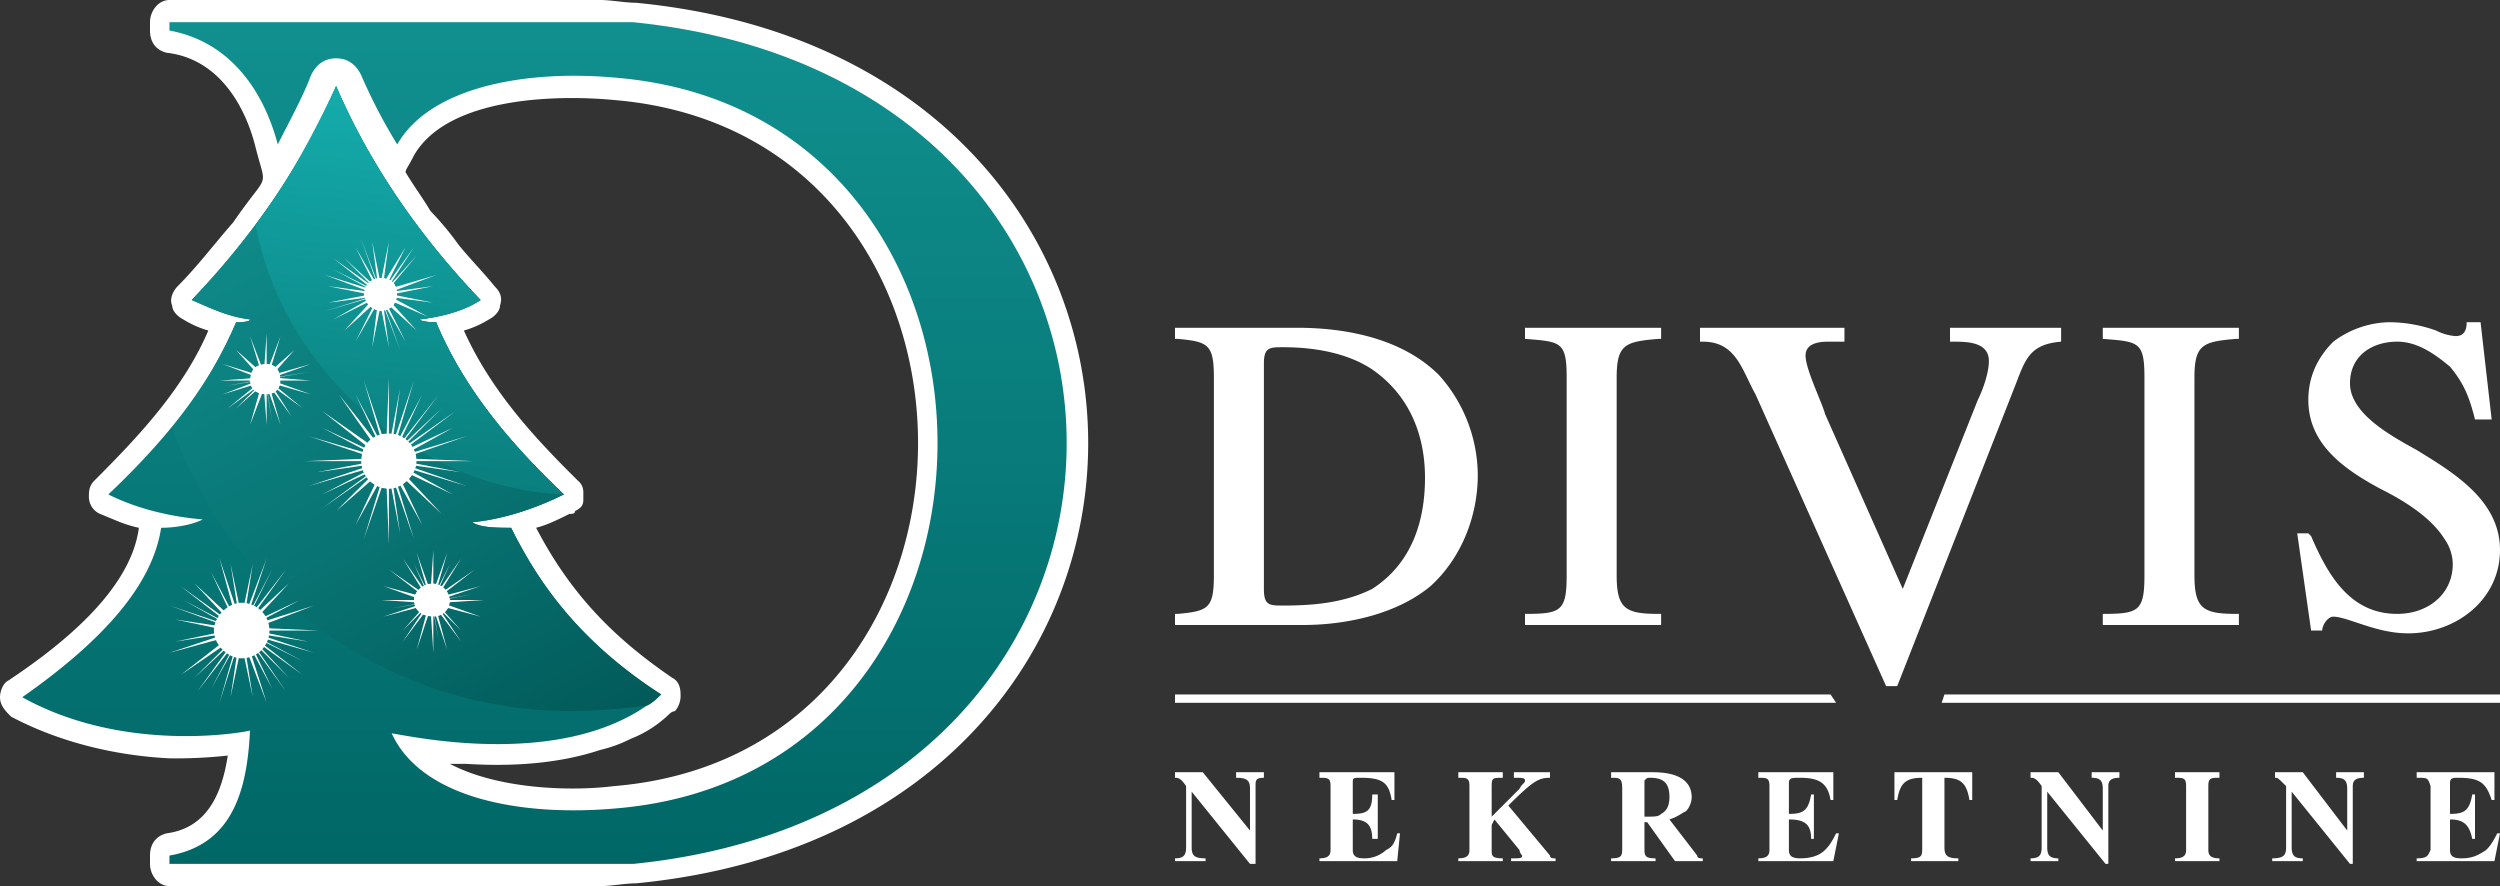
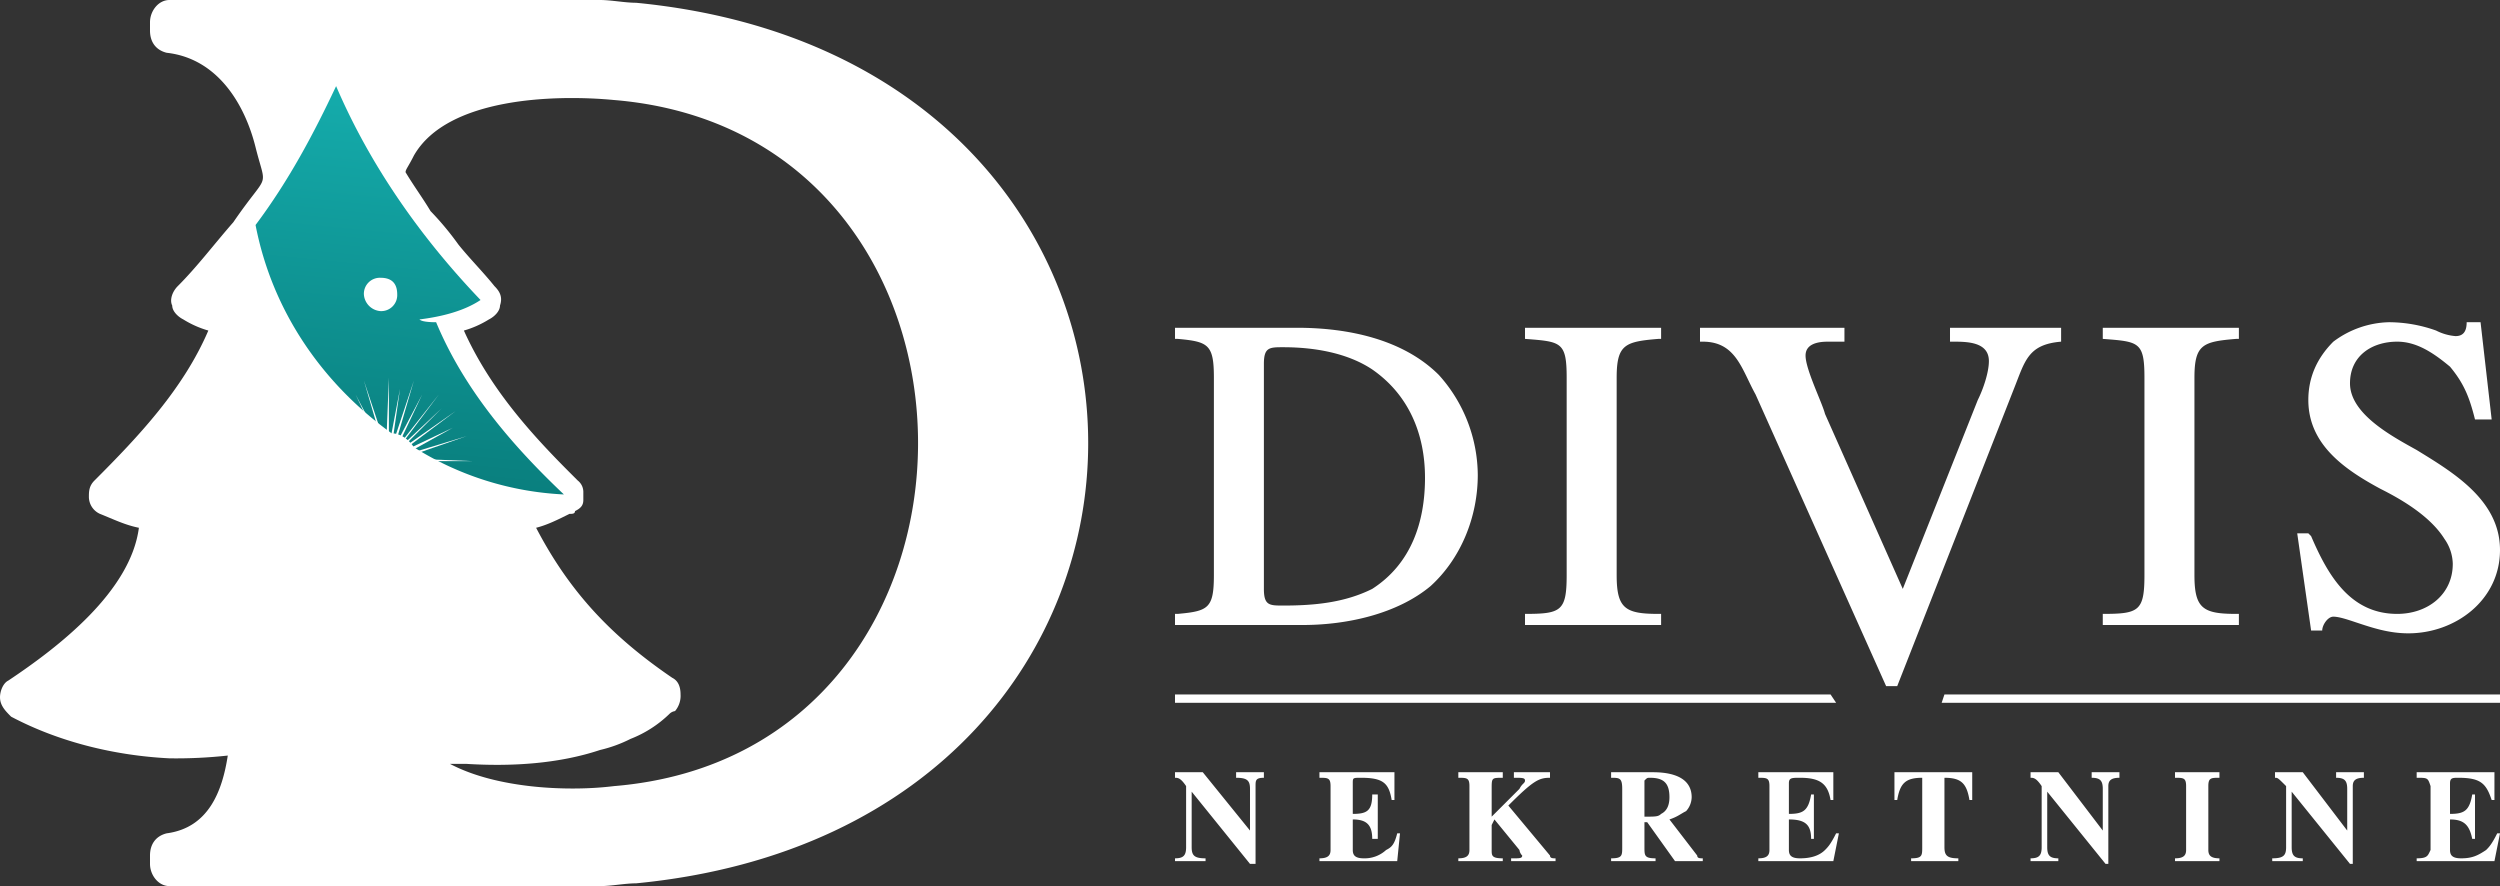
<svg xmlns="http://www.w3.org/2000/svg" viewBox="0 0 900 319">
  <rect x="0" y="0" width="900" height="319" fill="#333333" stroke="none" />
  <defs>
    <linearGradient id="linear-gradient" x1="196" y1="9" x2="196" y2="312.49" gradientTransform="matrix(1, 0, 0, -1, 0, 320)" gradientUnits="userSpaceOnUse">
      <stop offset="0" stop-color="#006766" />
      <stop offset="1" stop-color="#10908f" />
    </linearGradient>
    <linearGradient id="linear-gradient-2" x1="198.99" y1="33.27" x2="75.68" y2="266.09" gradientTransform="matrix(1, 0, 0, -1, 0, 320)" gradientUnits="userSpaceOnUse">
      <stop offset="0" stop-color="#005756" />
      <stop offset="0.42" stop-color="#087372" />
      <stop offset="1" stop-color="#10908f" />
    </linearGradient>
    <linearGradient id="linear-gradient-3" x1="129.98" y1="13.71" x2="157.27" y2="289.03" gradientTransform="matrix(1, 0, 0, -1, 0, 320)" gradientUnits="userSpaceOnUse">
      <stop offset="0" stop-color="#005756" />
      <stop offset="0.52" stop-color="#0a8281" />
      <stop offset="1" stop-color="#15adad" />
    </linearGradient>
  </defs>
  <g id="Layer_1-2" data-name="Layer_1">
    <g id="_2235983910832" data-name=" 2235983910832">
      <path d="M877,119a18.54,18.54,0,0,0,7,2c3,0,4-2,4-5h5l4,35h-6c-2-8-4-13-9-19-6-5-12-9-19-9-9,0-17,5-17,15,0,11,15,19,24,24,13,8,30,18,30,36s-16,30-33,30c-7,0-13-2-19-4-3-1-6-2-8-2s-4,3-4,5h-4l-5-35h4l1,1c6,14,14,28,31,28,11,0,20-7,20-18a16.13,16.13,0,0,0-3-9c-5-8-15-14-23-18-13-7-26-16-26-32q0-12,9-21a34.56,34.56,0,0,1,20-7A50.79,50.79,0,0,1,877,119ZM757,225v-4h0c13,0,15-1,15-14V136c0-13-2-13-15-14h0v-4h49v4h-1c-12,1-15,2-15,14v71c0,12,3,14,15,14h1v4Zm-334,0v-4h1c11-1,13-2,13-14V136c0-12-2-13-13-14h-1v-4h44c18,0,38,4,51,17a54.26,54.26,0,0,1,14,36c0,15-6,30-17,40-12,10-30,14-46,14Zm32-94v81c0,6,2,6,7,6,11,0,22-1,32-6,14-9,19-24,19-40s-6-30-19-39c-9-6-21-8-32-8C457,125,455,125,455,131Zm230,81,27-68c2-4,4-10,4-14,0-7-8-7-13-7h-1v-5h40v5h0c-12,1-13,7-17,17L683,247h-4L632,142c-5-9-7-19-19-19h-1v-5h52v5h-6c-4,0-8,1-8,5,0,5,6,17,7,21ZM549,225v-4h0c13,0,15-1,15-14V136c0-13-2-13-15-14h0v-4h49v4h-1c-12,1-15,2-15,14v71c0,12,3,14,15,14h1v4Z" fill="#fff" fill-rule="evenodd" />
      <path d="M700,250H900v3H699Zm-277,0H659l2,3H423Z" fill="#fff" fill-rule="evenodd" />
      <path d="M423,310h11v-1c-4,0-5-1-5-4V285l21,26h2V283c0-2,0-3,3-3v-2H445v2c4,0,5,1,5,4v15l-17-21H423v2c1,0,2,0,4,3v22c0,3-1,4-4,4Zm52-30c3,0,4,0,4,3v23c0,2-1,3-4,3v1h28l1-10h-1c-1,4-2,5-4,6a11.35,11.35,0,0,1-8,3c-3,0-4-1-4-3V295c5,0,7,2,7,7h2V286h-2c0,6-2,7-7,7V282c0-2,0-2,3-2,8,0,10,2,11,8h1V278H475Zm85,29c-1,0-2,0-2-1l-15-18c9-9,11-10,15-10v-2H545v2c3,0,4,0,4,1s-1,1-2,3l-10,10V284c0-4,0-4,4-4v-2H525v2c3,0,4,0,4,3v23c0,2-1,3-4,3v1h16v-1c-4,0-4-1-4-3v-9l1-2,9,11a3.49,3.49,0,0,0,1,2c0,1-1,1-3,1h-1v1h16Zm53,0c-1,0-2,0-2-1l-10-13c3-1,4-2,6-3a7.64,7.64,0,0,0,2-5c0-6-5-9-14-9H580v2c3,0,4,0,4,4v21c0,3,0,4-4,4v1h16v-1c-4,0-4-1-4-4v-9h1l10,14h10Zm-21-27v-1c1-1,1-1,2-1,5,0,7,2,7,7q0,4.5-3,6c-1,1-2,1-6,1Zm41-2c3,0,4,0,4,3v23c0,2-1,3-4,3v1h27l2-10h-1c-2,4-3,5-4,6q-3,3-9,3c-3,0-4-1-4-3V295c6,0,8,2,8,7h1V286h-1c-1,6-3,7-8,7V282c0-2,1-2,4-2,7,0,10,2,11,8h1V278H633Zm72,29c-4,0-5-1-5-4V280c6,0,8,2,9,8h1V278H682v10h1c1-6,3-8,9-8v25c0,3,0,4-4,4v1h17Zm26,1h10v-1c-3,0-4-1-4-4V285l21,26h1V283c0-2,1-3,4-3v-2H753v2c3,0,4,1,4,4v15l-16-21H731v2c1,0,2,0,4,3v22c0,3-1,4-4,4Zm68-1c-3,0-4-1-4-3V283c0-3,1-3,4-3v-2H783v2c3,0,4,0,4,3v23c0,2-1,3-4,3v1h16Zm19,1h11v-1c-3,0-4-1-4-4V285l21,26h1V283c0-2,1-3,4-3v-2H841v2c3,0,4,1,4,4v15l-16-21H819v2c1,0,1,0,4,3v22c0,3-1,4-5,4Zm52-30c4,0,4,0,5,3v23c-1,2-1,3-5,3v1h28l2-10h-1c-2,4-3,5-4,6-3,2-5,3-9,3-3,0-4-1-4-3V295c5,0,7,2,8,7h1V286h-1c-1,6-3,7-8,7V282c0-2,1-2,3-2,8,0,10,2,12,8h1V278H870Z" fill="#fff" />
      <path d="M75,119a35.52,35.52,0,0,1-9-4c-2-1-4-3-4-5-1-2,0-5,2-7,7-7,13-15,20-23,13-19,12-11,8-27S78,21,60,19c-4-1-6-4-6-8V8c0-4,3-8,7-8H216c4,0,9,1,13,1,217,21,217,296,0,317-4,0-9,1-13,1H61c-4,0-7-4-7-8v-3c0-4,2-7,6-8,15-2,20-15,22-28a170.22,170.22,0,0,1-21,1c-20-1-40-6-57-15-2-2-4-4-4-7,0-2,1-5,3-6,18-12,44-32,47-55-5-1-9-3-14-5a6.75,6.75,0,0,1-4-6c0-2,0-4,2-6C50,157,66,140,75,119Zm90-31c4,5,9,10,13,15h0c2,2,3,4,2,7,0,2-2,4-4,5a35.52,35.52,0,0,1-9,4c9,20,23,36,38,51l3,3h0a5.2,5.2,0,0,1,2,4v3c0,2-1,3-3,4,0,1-1,1-2,1-4,2-8,4-12,5,12,23,27,39,49,54q3,1.5,3,6h0a8.45,8.45,0,0,1-2,6,3.49,3.49,0,0,0-2,1,42,42,0,0,1-14,9,48.75,48.75,0,0,1-11,4c-15,5-32,6-48,5h-6c17,9,43,10,59,8,146-12,146-235,0-247-21-2-60-1-72,20-2,4-3,5-3,6,3,5,6,9,9,14A105.92,105.92,0,0,1,165,88Z" fill="#fff" fill-rule="evenodd" />
-       <path d="M228,311H61v-3c23-4,28-24,29-45-4,1-46,8-82-12,30-21,47-41,50-61,5,0,11-1,15-3-12-1-24-4-34-9,19-18,36-38,46-62,1,0,5,0,5-1-8-1-14-4-21-7,22-23,40-49,52-77,12,28,30,54,52,77-6,4-14,6-22,7,1,1,5,1,6,1,10,24,27,44,46,62-10,5-22,9-33,10,3,2,9,2,14,2,9,18,23,40,54,60-32,28-90,15-97,14,11,24,48,30,81,27,154-13,154-250,0-263-32-3-67,3-79,24a196.49,196.49,0,0,1-13-25q-3-6-9-6t-9,6c-3,8-8,17-12,25C95,33,83,15,61,11V8H228C436,29,436,290,228,311ZM96,131q-6,0-6,6c0,3,2,5,6,5a4.72,4.72,0,0,0,5-5C101,133,99,131,96,131Zm44,25c-6,0-10,4-10,10a10,10,0,0,0,10,10c5,0,10-5,10-10A10,10,0,0,0,140,156ZM87,217c-5,0-10,5-10,10s5,10,10,10a10,10,0,0,0,0-20Zm69-7c-4,0-7,3-7,6,0,4,3,6,7,6a5.76,5.76,0,0,0,6-6A6.45,6.45,0,0,0,156,210ZM137,100a5.76,5.76,0,0,0-6,6,6.45,6.45,0,0,0,6,6,5.76,5.76,0,0,0,6-6Q143,100,137,100Z" fill="url(#linear-gradient)" />
-       <path d="M62,154a160.36,160.36,0,0,0,23-38c1,0,5,0,5-1-8-1-14-4-21-7,22-23,40-49,52-77,12,28,30,54,52,77-6,4-14,6-22,7,1,1,5,1,6,1,10,24,27,44,46,62-10,5-22,9-33,10,3,2,9,2,14,2,9,18,23,40,54,60-2,2-3,3-5,4a245.19,245.19,0,0,1-27,2C139,256,83,214,62,154Zm34-23q-6,0-6,6c0,3,2,5,6,5a4.72,4.72,0,0,0,5-5C101,133,99,131,96,131Zm44,25c-6,0-10,4-10,10a10,10,0,0,0,10,10c5,0,10-5,10-10A10,10,0,0,0,140,156Zm16,54c-4,0-7,3-7,6,0,4,3,6,7,6a5.76,5.76,0,0,0,6-6A6.45,6.45,0,0,0,156,210ZM137,100a5.76,5.76,0,0,0-6,6,6.45,6.45,0,0,0,6,6,5.76,5.76,0,0,0,6-6Q143,100,137,100Z" fill="url(#linear-gradient-2)" />
      <path d="M92,81c12-16,21-33,29-50,12,28,30,54,52,77-6,4-14,6-22,7,1,1,5,1,6,1,10,24,27,44,46,62a111,111,0,0,1-54-17c-2-3-5-5-8-5C116,138,98,112,92,81Zm45,19a5.76,5.76,0,0,0-6,6,6.45,6.45,0,0,0,6,6,5.76,5.76,0,0,0,6-6Q143,100,137,100Z" fill="url(#linear-gradient-3)" />
-       <polygon points="137 85 137 102 140 87 138 102 144 86 138 102 146 89 139 103 149 89 140 103 150 92 140 104 154 93 140 104 154 97 140 104 157 99 141 105 156 103 141 106 158 106 141 106 156 109 141 107 157 112 141 107 154 114 140 108 154 118 140 108 150 119 139 109 149 123 139 109 146 123 138 109 144 126 138 110 140 125 137 110 137 127 137 110 134 125 136 109 130 126 136 109 128 123 135 109 125 123 135 109 124 119 134 108 120 118 134 108 120 115 134 107 117 112 133 107 118 109 133 106 116 106 133 106 118 103 133 105 117 99 133 104 120 97 134 104 120 93 134 103 124 93 135 103 125 89 135 103 128 89 136 103 130 86 136 102 134 87 137 102 137 85" fill="#fff" fill-rule="evenodd" />
      <polygon points="140 136 140 161 144 140 141 161 149 137 142 161 152 142 143 161 158 142 143 162 159 147 144 162 164 148 144 163 163 154 145 164 168 157 145 165 166 162 145 165 170 166 145 166 166 170 145 167 168 175 145 168 163 178 144 169 164 183 144 169 159 185 143 170 158 190 143 170 152 189 142 171 149 194 141 171 144 192 140 171 140 196 139 171 136 192 139 171 131 194 138 171 128 189 137 170 122 190 137 170 121 184 136 169 116 183 135 169 116 178 135 168 111 175 135 167 114 170 135 166 110 166 135 165 114 162 135 165 111 157 135 164 116 154 135 163 116 148 136 162 121 147 136 162 122 142 137 161 128 142 138 161 131 137 139 161 136 140 139 161 140 136" fill="#fff" fill-rule="evenodd" />
      <polygon points="96 120 96 134 98 122 96 134 101 121 97 134 102 123 97 134 105 123 97 134 106 126 98 135 109 127 98 135 109 130 98 135 112 131 98 136 111 134 99 136 112 137 98 137 111 139 98 137 112 142 98 138 109 144 98 138 109 147 98 139 106 147 98 139 105 150 97 139 102 150 97 139 101 153 96 139 98 152 96 140 96 153 95 140 93 152 95 140 90 153 94 139 89 150 94 139 86 150 94 139 85 147 93 139 82 147 93 138 82 143 93 138 80 142 93 137 81 139 92 137 79 137 93 136 81 134 93 136 80 131 93 135 82 130 93 135 82 127 93 135 85 126 94 134 86 123 94 134 89 123 94 134 90 121 95 134 93 122 95 134 96 120" fill="#fff" fill-rule="evenodd" />
      <polygon points="87 199 87 222 91 203 88 222 96 201 89 222 98 205 89 223 103 205 90 223 104 210 91 224 109 211 91 224 108 216 91 225 113 218 92 226 111 223 92 226 115 227 92 227 111 231 92 228 113 235 92 229 109 238 91 229 109 243 91 230 104 244 90 230 103 249 90 231 98 248 89 231 96 253 88 232 91 251 87 232 87 255 87 232 83 251 86 231 79 253 85 232 76 248 85 231 71 249 84 231 70 244 84 230 65 243 83 229 66 238 83 229 61 235 82 228 63 231 82 227 59 227 82 227 63 223 83 226 61 218 82 225 66 216 83 225 65 211 83 224 70 210 84 223 71 205 84 223 76 206 85 223 79 201 86 222 83 203 87 222 87 199" fill="#fff" fill-rule="evenodd" />
      <polygon points="156 198 156 213 158 201 156 213 161 199 157 213 162 203 157 214 166 201 158 214 166 206 158 214 171 205 158 215 169 210 158 215 173 211 158 216 170 214 159 216 174 216 159 217 170 219 159 217 173 222 158 218 169 223 158 218 171 227 158 218 166 227 158 219 166 231 157 219 162 230 157 219 161 234 156 219 158 231 156 220 156 235 155 219 153 231 155 219 150 234 154 219 149 230 154 219 145 231 153 219 145 227 153 218 140 227 153 218 142 223 153 218 138 222 153 217 141 219 152 217 137 216 152 216 141 214 152 216 138 211 153 215 142 209 153 215 140 205 153 214 145 206 153 214 145 201 154 214 149 203 154 213 150 199 155 213 153 201 155 213 156 198" fill="#fff" fill-rule="evenodd" />
    </g>
  </g>
</svg>